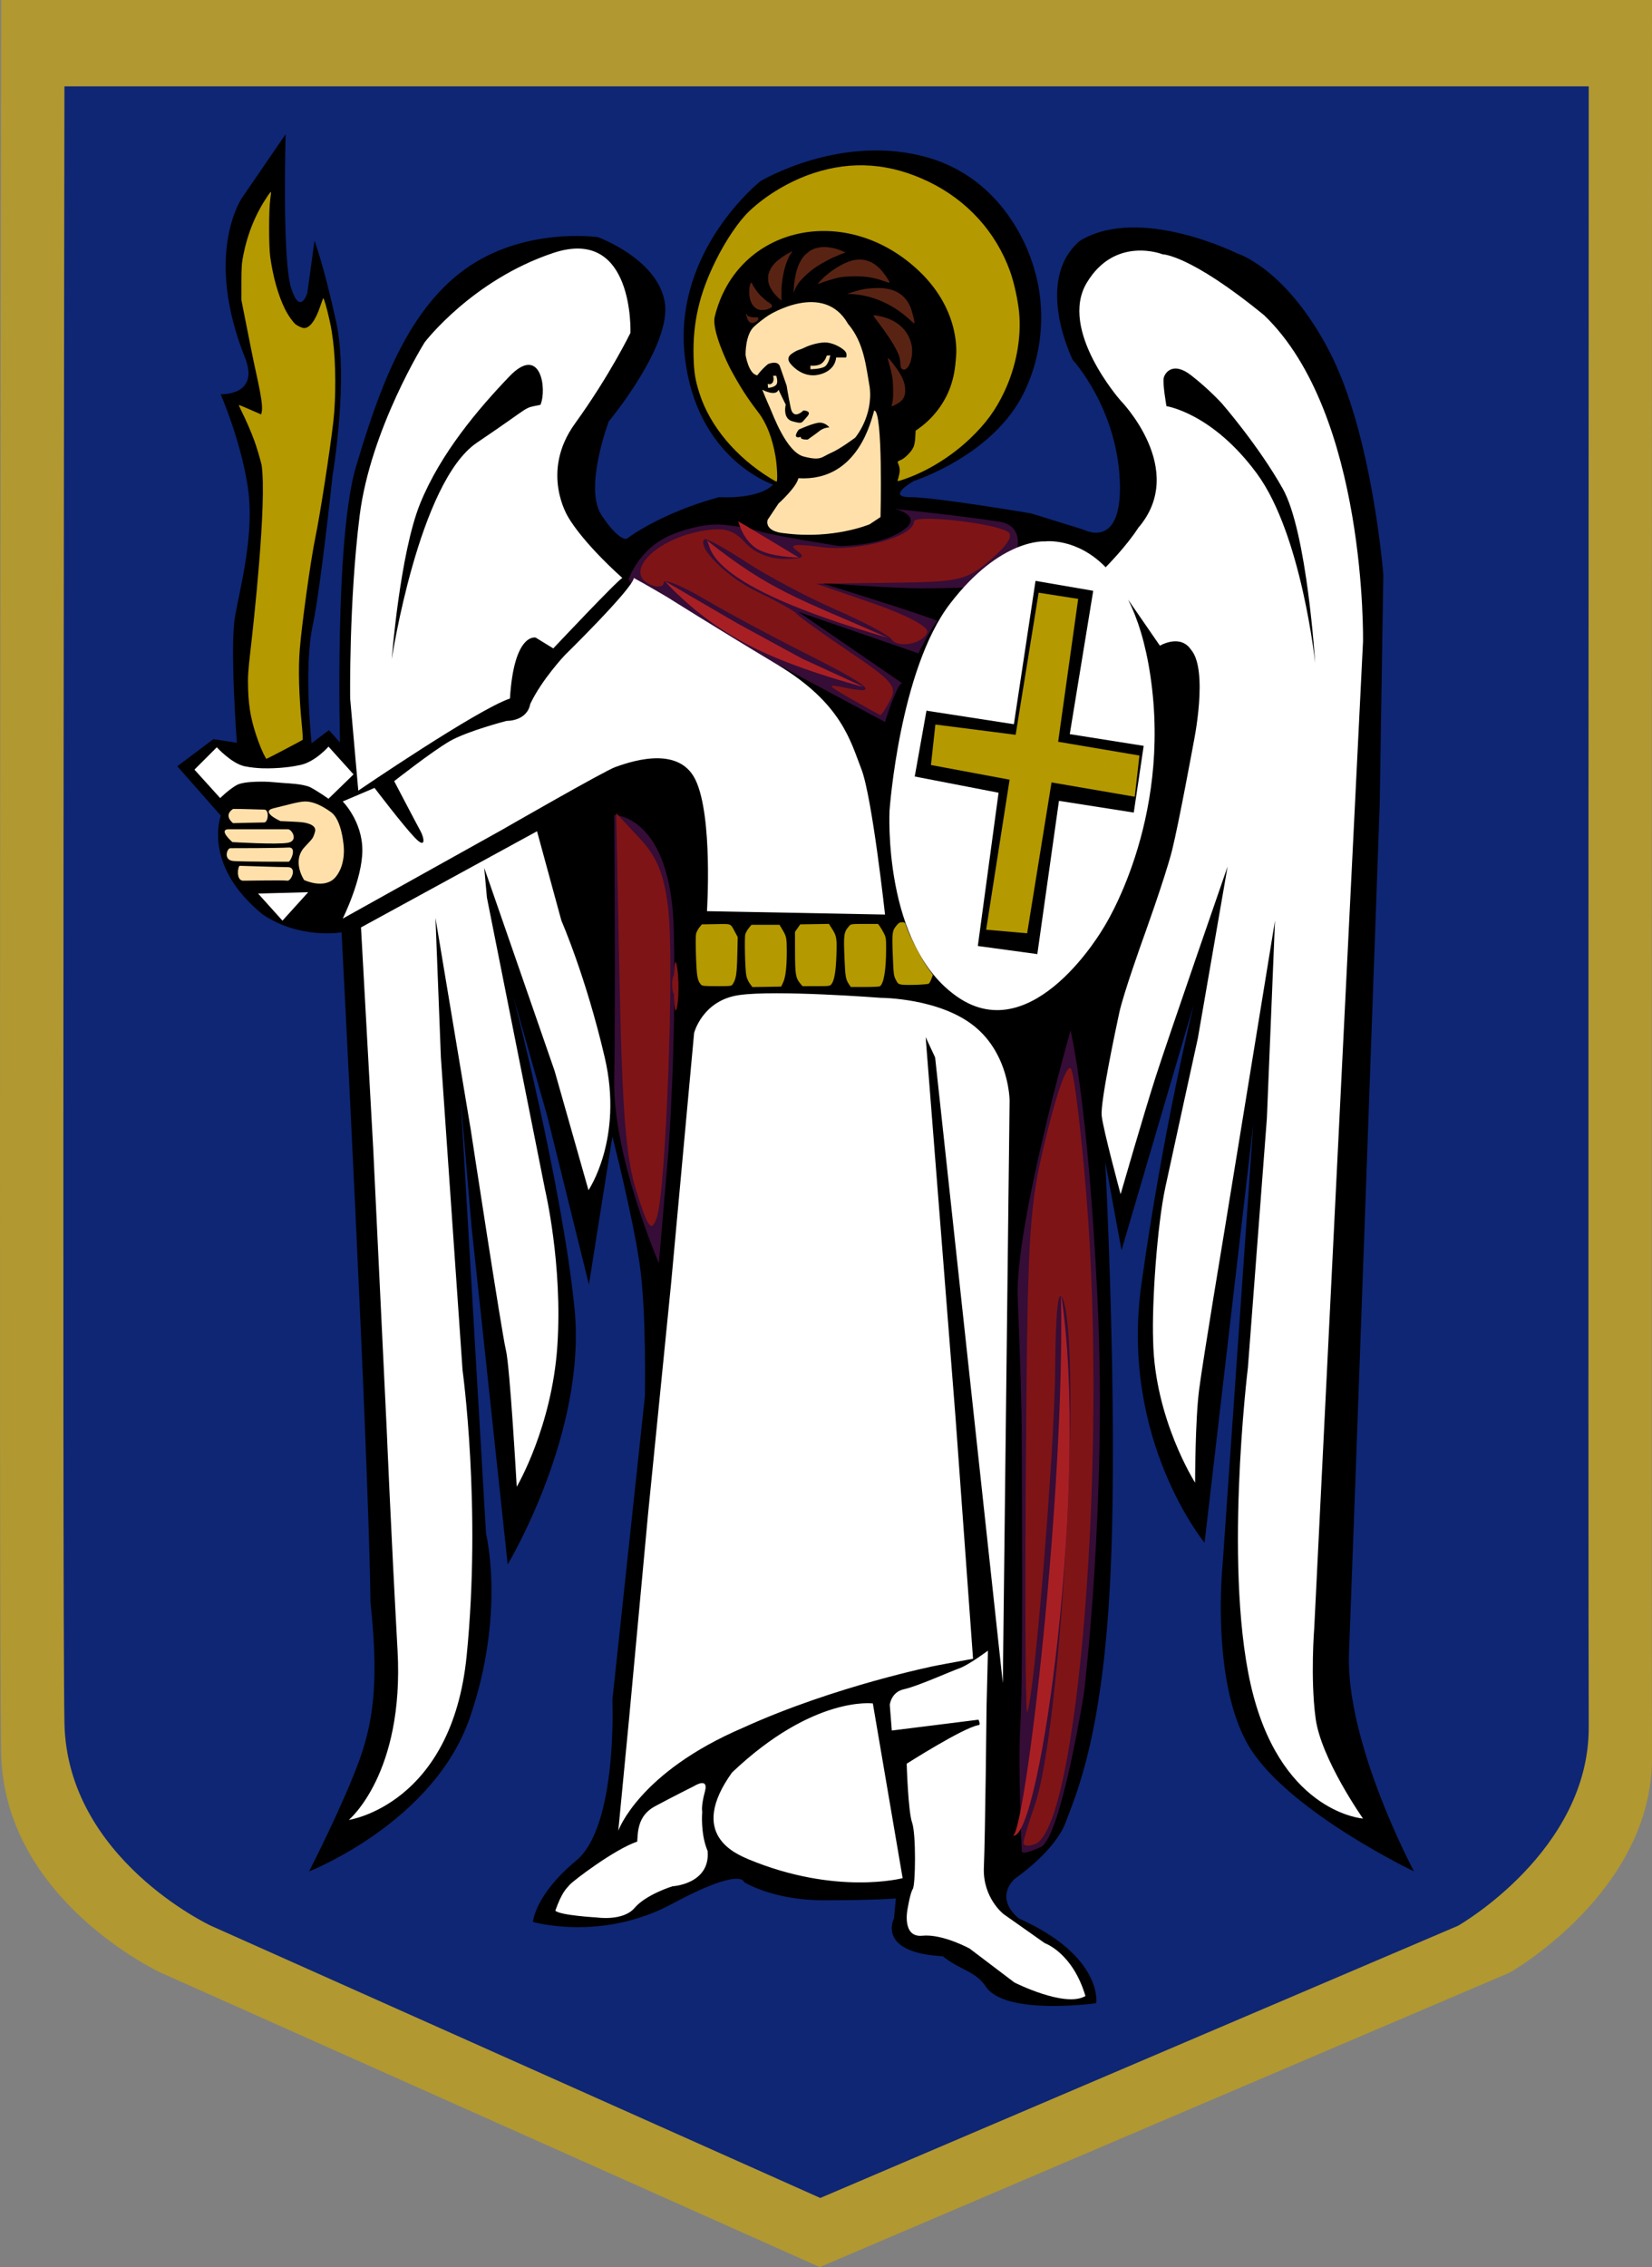
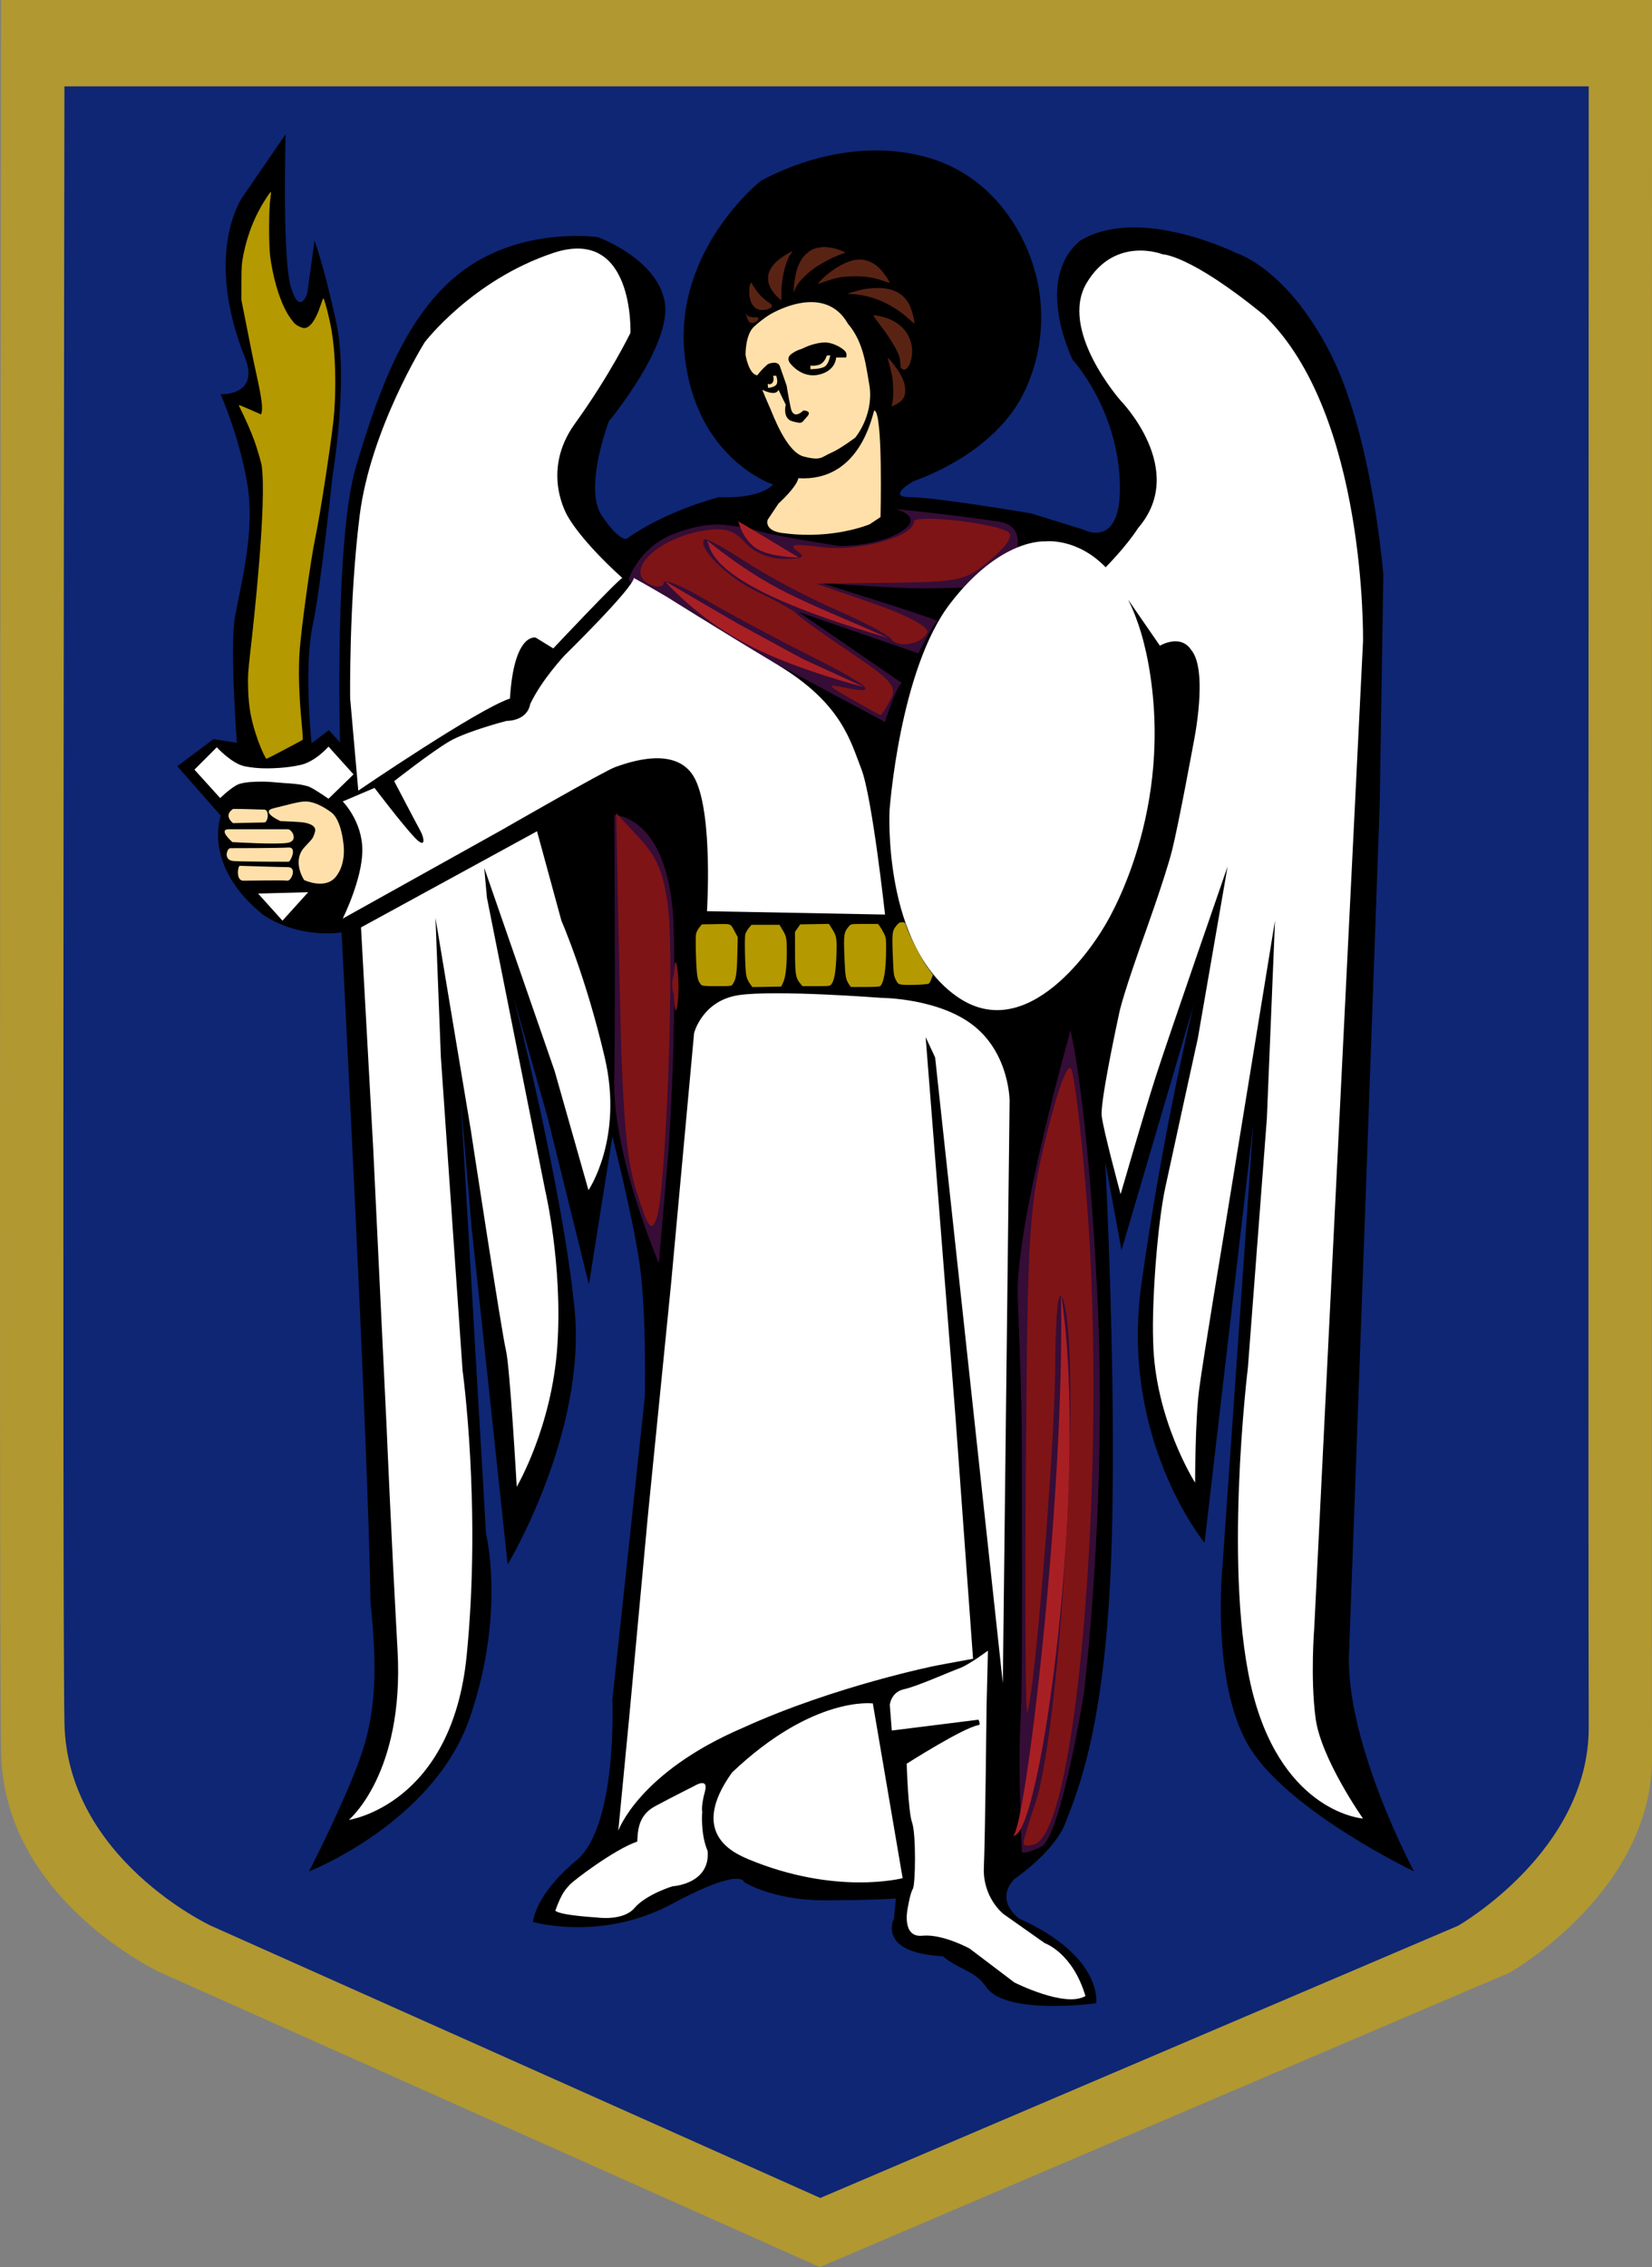
<svg xmlns="http://www.w3.org/2000/svg" version="1.1" id="Layer_1" x="0px" y="0px" viewBox="0 0 287.203 394.06" style="enable-background:new 0 0 287.203 394.06;" xml:space="preserve">
  <rect x="0" y="0" width="287.203" height="394.06" fill="#808080" stroke="none" />
  <g id="XMLID_6_">
    <path id="XMLID_265_" style="fill:#B19831;" d="M0.202,0c0,0-0.455,279.081,0,304.678c0.456,25.595,27.726,38.196,27.726,38.196   l114.596,51.185l119.943-51.185c0,0,24.857-14.048,24.735-37.434c-0.126-23.386,0-305.44,0-305.44H0.202z" />
    <g id="XMLID_1_">
      <path id="XMLID_264_" style="fill:#0E2674;" d="M11.202,15.014c0,0-0.421,260.748,0,284.409    c0.422,23.659,25.476,35.308,25.476,35.308l105.929,47.314l110.872-47.314c0,0,22.836-12.986,22.723-34.603    c-0.116-21.617,0-285.114,0-285.114H11.202z" />
      <path id="XMLID_263_" d="M234.528,287.3c0.628-15.692,5.336-147.522,5.336-147.522l0.628-39.861c0,0-1.882-24.482-9.417-38.921    c-7.531-14.439-16.005-16.949-16.005-16.949s-16.949-8.475-27.309-2.198c-8.161,6.907-1.255,20.715-1.255,20.715    s7.534,8.161,8.16,20.718c0.629,12.553-6.278,8.787-6.278,8.787l-9.103-2.824c0,0-16.634-2.826-21.028-2.826    c-4.395,0,0.627-2.823,0.627-2.823s13.81-4.395,19.147-15.381c5.336-10.987,1.882-21.029,1.882-21.029    s-3.452-15.381-18.518-19.774c-15.067-4.395-29.191,4.079-29.191,4.079s-15.066,11.927-13.185,30.133    c1.886,18.205,15.381,22.598,15.381,22.598s-1.883,2.512-9.416,2.198c-10.358,2.826-16.006,7.219-16.006,7.219    s-1.257,0.628-4.395-4.081c-3.138-4.708,1.256-16.32,1.256-16.32s10.987-13.183,9.73-20.715    c-1.254-7.533-11.613-11.301-11.613-11.301s-12.867-1.882-23.226,5.651C70.372,54.406,65.665,68.53,61.898,81.085    c-3.766,12.554-2.785,47.984-2.785,47.984l-1.923-2.159l-3.021,2.275c0,0-1.412-13.064,0.196-20.479    c1.346-6.204,3.453-26.051,3.453-26.051s2.824-16.637,0.628-26.682C56.248,45.93,54.68,41.849,54.68,41.849l-1.256,9.103    c0,0-1.256,4.081-2.825-0.941c-1.57-5.023-0.942-26.68-0.942-26.68l-7.534,10.986c0,0-6.904,9.73,0.628,28.248    c2.198,6.278-4.393,5.965-4.393,5.965s3.451,7.847,4.707,16.006c1.256,8.161-1.256,17.265-2.198,22.6    c-0.942,5.335,0.316,21.971,0.316,21.971l-4.081-0.628l-6.278,4.708l7.572,8.592c0,0-3.296,8.591,7.297,17.185    c6.474,4.356,13.693,3.099,13.693,3.099s4.708,90.084,5.022,116.446c1.256,11.927,0.942,19.462-1.884,27.307    c-2.824,7.847-8.788,19.462-8.788,19.462s21.657-8.475,27.935-26.679c6.276-18.206,2.824-32.016,2.824-32.016l-4.394-75.332    l1.882,21.974l6.279,58.695c0,0,13.809-22.916,11.612-44.572c-2.198-21.657-10.67-54.3-10.67-54.3l5.964,21.031l7.217,29.188    l4.081-25.737c0,0,3.453,13.497,4.708,21.972c1.257,8.475,0.941,23.227,0.941,23.227l-5.649,52.73c0,0,0.942,21.971-6.278,27.935    c-7.218,5.964-7.532,10.673-7.532,10.673s11.926,3.452,24.169-3.139c12.24-6.59,12.553-3.766,12.553-3.766    s5.022,3.138,13.81,3.138c8.789,0,12.557-0.314,12.557-0.314l-0.314,3.451c0,0-3.138,5.965,8.474,6.593    c3.139,2.512,5.651,2.512,7.532,5.336c3.453,5.023,19.146,2.824,19.146,2.824s1.257-8.16-13.497-14.753    c-4.394-3.764-0.627-6.904-0.627-6.904s6.906-4.708,8.788-9.73c1.884-5.022,6.593-15.38,7.848-43.941    c1.256-28.564-0.942-70.938-0.942-70.938l2.826,15.381l12.554-42.687c0,0-5.336,21.656-9.101,48.649    c-3.767,26.993,10.984,44.884,10.984,44.884l8.475-72.819l-5.336,76.588c0,0-2.199,21.342,5.022,32.326    c7.219,10.987,28.248,21.032,28.248,21.032S233.899,302.995,234.528,287.3z" />
      <path id="XMLID_259_" style="fill:#350D36;" d="M188.466,294.208c0,0-4.001,25.186-7.53,26.836    c-3.533,1.646-3.296,0.704-3.296,0.704s-0.706-14.83-0.236-22.363c0.471-7.532,0.236-41.902,0.236-48.26    c0-6.355-0.236-13.181-0.706-25.658c-0.471-12.476,9.181-46.375,9.181-46.375s3.062,12.243,4.708,47.081    C192.469,261.015,188.466,294.208,188.466,294.208z M106.782,141.664c0,0,0.235,32.957,0,46.138    c-0.237,13.185,7.767,31.78,7.767,31.78l1.648-19.304c0,0,1.415-18.597,0.942-38.607    C116.668,141.664,106.782,141.664,106.782,141.664z M174.108,101.957c0,0,6.747-10.2-0.47-11.298    c-7.221-1.101-18.049-2.198-18.049-2.198s5.336,1.256,1.097,3.924c-4.237,2.666-10.827,2.509-10.827,2.509    s-11.143-1.727-13.654-2.509c-2.51-0.787-5.807-1.099-5.807-1.099s-3.451-0.785-9.416,1.567c-5.964,2.355-7.69,7.847-7.69,7.847    l2.039,3.924l6.28,5.964l18.046,5.178l18.205,9.731c0,0,2.039-6.592,2.981-6.749c-2.039-1.413-18.047-12.398-18.047-12.398    l20.872,7.218c0,0,2.353-4.707,3.295-5.649c-2.981-1.256-20.243-6.592-20.243-6.592s12.711,0.942,17.419,0.942    C164.85,102.271,174.108,101.957,174.108,101.957z" />
      <path id="XMLID_248_" style="fill:#FFFFFF;" d="M151.746,296.089l5.179,30.366c0,0-11.536,3.063-26.837-3.293    c-2.119-0.942-10.593-4.238-2.826-15.068C141.387,294.676,151.746,296.089,151.746,296.089z M122.082,314.922    c0,0-0.235-0.943,0.471-3.531c0.707-2.591-1.882-0.942-1.882-0.942s-3.766,1.882-6.828,3.53c-3.059,1.648-2.941,4.591-3.059,6.122    c-3.884,1.293-11.181,6.825-11.77,7.534c-0.586,0.706-1.296,1.175-2.471,4.471c0.824,0.825,7.179,1.178,7.179,1.178    s4.59,0.706,6.593-1.648c1.998-2.353,6.59-3.767,6.59-3.767s6.59-0.352,6.119-6.121    C121.729,318.689,122.082,314.922,122.082,314.922z M181.641,337.758l-7.18-5.063c0,0-3.647-2.826-3.414-8.122    c0.236-5.296,0.472-28.13,0.472-28.13l0.235-9.534c0,0-3.294,2.471-4.944,3.06c-1.646,0.588-7.415,3.177-9.652,3.649    c-2.237,0.47-2.47,2.706-2.47,2.706l0.353,4.472l15.066-1.884c0,0,0.47,0.942,0,0.942c-2.707,0.472-12.477,6.71-12.477,6.71    s0.237,8.239,0.942,10.241c0.707,2,0.589,10.829,0.118,11.536c-0.471,0.705-0.941,3.649-0.941,3.649s-0.942,4.823,2.588,4.471    c3.531-0.353,8.24,2.237,8.24,2.237l7.769,5.886c0,0,8.827,4.473,12.358,2.355C186.468,339.405,181.641,337.758,181.641,337.758z     M174.343,292.557l1.177-101.223c0,0,0-8.006-6.119-12.95c-6.121-4.942-16.244-4.942-16.244-4.942s-18.363-1.414-24.719-0.471    c-6.356,0.942-7.767,6.589-7.767,6.589l-4.002,43.551l-4.002,40.021l-3.296,35.545l-1.881,19.54c0,0,3.53-10.123,21.655-17.89    c16.009-7.297,33.664-10.83,33.664-10.83l6.357-1.177l-3.06-42.138l-5.179-65.914l1.646,3.53L174.343,292.557z M49.108,160.025    l4.473-4.943l-8.71,0.234L49.108,160.025z M94.776,206.871l-10.123-50.847l-0.47-5.179l12.24,35.309l5.885,20.717    c0,0,6.121-8.946,2.826-23.071c-3.295-14.123-7.534-23.775-7.534-23.775l-4.237-15.538L62.76,161.201l2.12,38.371l2.354,48.966    c0,0,0.706,16.948,1.882,38.372c1.177,21.421-8.475,29.423-8.475,29.423s17.891-2.587,20.482-28.481    c2.588-25.894-0.707-49.671-0.707-49.671l-3.767-54.381l-0.942-24.247l6.121,36.723c0,0,5.416,35.548,6.121,38.373    c0.706,2.824,1.885,23.775,1.885,23.775s6.119-10.356,7.061-24.48C97.838,219.815,94.776,206.871,94.776,206.871z M57.111,129.775    c0,0-2.237,2.588-4.825,3.177c-2.591,0.59-5.297,0.59-5.297,0.59s-2.238,0.115-4.473-0.355c-2.235-0.468-4.826-3.294-4.826-3.294    l-3.883,3.883l4.472,4.945c0,0,1.413-1.415,2.824-2.238c1.413-0.824,5.651-0.589,5.651-0.589l2.941,0.236    c0,0,3.062,0.118,4.238,0.707c1.177,0.588,3.177,1.999,3.177,1.999l4.355-4.234L57.111,129.775z M62.29,137.425    c0,0,20.715-14.124,26.365-16.008c0.708-11.534,4.472-10.593,4.472-10.593l3.062,1.881c0,0,11.3-12.005,12.007-12.24    c-7.297-6.592-9.417-10.593-9.417-10.593s-4.943-7.768,1.178-16.244c6.119-8.475,9.648-15.773,9.648-15.773    s0.71-18.597-13.415-13.889c-14.124,4.709-22.363,15.537-22.363,15.537s-9.417,15.067-11.301,30.133    c-1.882,15.067-1.648,31.78-1.648,31.78L62.29,137.425z M87.244,144.252c0,0,18.008-10.358,19.774-10.945    c1.767-0.589,10.829-4.12,13.889,2.235c3.06,6.358,2,22.835,2,22.835l30.956,0.589c0,0-2.238-20.482-4.12-25.308    c-1.882-4.825-3.413-11.416-14.596-18.126c-11.18-6.708-19.185-11.769-19.185-11.769s-4.001-2.355-5.768-3.296    c-0.235,1.884-12.005,13.418-12.005,13.418s-4.001,4.238-6.004,8.475c-0.586,3.06-4.119,2.942-4.119,2.942    s-6.825,1.764-9.886,3.531c-3.062,1.766-9.651,6.944-9.651,6.944s4.001,7.65,4.59,8.71c0.588,1.057,1.059,3.296-1.06,1.057    c-2.12-2.235-6.944-8.591-6.944-8.591l-5.532,2.355c0,0,3.412,3.412,3.412,8.475c0,5.058-3.412,11.887-3.412,11.887    L87.244,144.252z M233.666,178.15l3.296-66.619c0,0,0.706-39.55-17.187-56.733c-12.946-10.595-17.655-10.595-17.655-10.595    s-8.239-3.294-13.182,4.945c-4.943,8.238,5.883,20.481,5.883,20.481s11.773,12.005,3.06,22.128    c-2.119,3.295-5.647,6.826-5.647,6.826l0.072,0.104c-5.132-5.342-10.666-4.578-10.666-4.578s-7.69-0.628-16.477,10.83    c-8.79,11.455-10.515,35.939-10.515,35.939s-1.257,23.54,11.926,32.483c13.183,8.947,25.268-12.083,25.268-12.083    s11.927-18.362,8.159-43.787c-0.842-5.685-2.228-9.989-3.868-13.257l5.519,8.001c0,0,3.529-2.119,5.414,0.706    c3.059,3.531,0.47,16.008,0.47,16.008s-2.589,14.125-3.765,18.834c-1.179,4.706-5.182,15.771-5.182,15.771    s-3.293,9.182-4.001,12.476c-0.707,3.294-3.295,15.537-3.059,17.89c0.233,2.355,3.293,13.653,3.293,13.653    s4.005-13.886,6.121-20.478c2.119-6.593,12.478-36.488,12.478-36.488l-5.179,29.895c0,0-4.237,19.304-5.65,25.894    c-1.413,6.593-2.355,20.011-2.117,26.604c0.234,13.652,7.297,24.716,7.297,24.716s0-10.829,0.706-16.244    c0.706-5.414,4.473-28.013,4.473-28.013l8.71-53.438l-1.413,34.37l-3.297,43.313c0,0-4.473,36.489,0.942,56.969    c5.415,20.481,19.069,21.422,19.069,21.422s-7.297-10.356-8.242-17.42c-0.942-7.063-0.232-15.771-0.232-15.771L233.666,178.15z" />
      <path id="XMLID_239_" style="fill:#FFE0AA;" d="M40.516,140.603c2.235,0,4.471,0.118,5.414,0.118c0.941,0,0.707,2.237,0,2.237    c-0.706,0-5.414,0.118-5.414,0.118S38.75,141.779,40.516,140.603z M50.049,144.134H39.808c-1.999,0,0.589,2.237,0.589,2.237    s7.768,0.471,9.652,0.118C51.933,146.134,50.755,144.134,50.049,144.134z M50.167,147.311c-1.531,0.118-9.535,0.118-10.122,0.118    c-0.589,0-1.295,2.118,0.586,2.237c1.884,0.118,9.182,0.118,9.535,0.118C50.52,149.784,51.698,147.196,50.167,147.311z     M50.049,150.724c-1.649,0-8.004-0.232-8.357-0.232c-0.352,0-0.706,2.588,0.589,2.588s6.945-0.117,7.65,0    C50.638,153.198,51.697,150.724,50.049,150.724z M57.583,141.191c-1.767-1.293-3.295-1.881-4.473-1.881    c-1.177,0-3.06,0.588-5.533,1.177c-2.47,0.589,1.177,2.235,1.177,2.235s3.298,0.118,4.003,0.235    c0.706,0.118,2.353,0.471,1.999,1.648c-0.353,1.177-0.353,1.061-1.764,2.591c-2.353,2.471-0.117,5.768-0.117,5.768    s3.648,1.764,5.532-0.589c1.882-2.355,1.295-5.767,1.295-5.767S59.348,142.486,57.583,141.191z M151.98,71.354    c-0.471,1.413-2.667,12.397-13.182,11.769c-0.314,1.57-3.453,4.395-3.453,4.395l-1.882,2.824c0,0-0.785,2.041,2.983,2.355    c8.473,1.099,14.75-1.57,14.75-1.57l1.884-1.255C153.078,89.873,153.549,71.354,151.98,71.354z M133.854,70.885    c0.471,1.018,2.824,7.688,5.883,8.473c3.06,0.784,3.06,0.079,4.711-0.628c1.646-0.706,4.237-2.667,4.237-2.667    s3.139-3.688,2.509-8.788c-0.625-3.453-0.942-7.69-3.767-10.987c-4.236-7.454-13.653-1.57-13.653-1.57s-1.098,0.629-2.669,2.041    c-1.568,1.413-1.489,4.944-1.489,4.944s0.549,3.374,2.041,3.531c0.942-1.256,1.885-1.962,1.885-1.962s1.645-0.707,2.039,0.393    c0.392,1.099,1.177,3.373,1.177,3.373s0.235,1.57,0.706,3.846c0.472,2.274,2.199,0.468,2.199,0.468s1.645,0,0.625,1.099    c-1.02,1.099-0.706,1.256-2.51,0.785s-1.177-2.903-1.177-2.903s-1.02-2.039-1.257-2.588c-0.47,1.256-2.824,0-2.824,0    S133.383,69.862,133.854,70.885z M133.461,66.725l0.08,0.706c0,0,1.018-0.078,1.409-0.549c0.393-0.471,0-1.57,0-1.57h-0.549    c0,0,0.237,0.707-0.078,1.178C134.009,66.959,133.461,66.725,133.461,66.725z" />
      <path id="XMLID_164_" style="fill:#592314;" d="M158.96,56.221c-0.023,0.02-0.372-0.266-0.776-0.637    c-3.015-2.76-6.595-4.32-10.299-4.483l-0.613-0.028l0.859-0.27c1.595-0.502,2.446-0.661,3.923-0.73    c3.08-0.144,5.062,0.852,6.128,3.078C158.533,53.883,159.093,56.097,158.96,56.221z M153.4,55.058    c-0.526-0.134-1.115-0.245-1.308-0.245c-0.347,0-0.339,0.016,0.617,1.257c1.424,1.85,2.641,3.71,3.234,4.945    c0.442,0.921,0.531,1.236,0.57,2.009c0.034,0.663,0.102,0.958,0.246,1.069c1.1,0.838,2.216-2.021,1.68-4.302    C157.886,57.436,156.084,55.743,153.4,55.058z M154.352,62.22c-0.029,0.03,0.088,0.54,0.26,1.135s0.397,1.543,0.501,2.106    c0.038,0.204,0.068,0.443,0.094,0.694c0.025,0.333,0.043,0.704,0.058,1.162c0.017,0.502,0.02,1.025,0.011,1.474    c-0.024,0.494-0.068,0.926-0.139,1.197c-0.092,0.352-0.151,0.639-0.133,0.639c0.186,0,1.185-0.53,1.501-0.795    c0.691-0.58,0.92-1.189,0.854-2.262c-0.065-1.081-0.453-2.029-1.381-3.379C155.282,63.183,154.427,62.145,154.352,62.22z     M137.232,43.926l0.113-0.015l0.114-0.015l-0.015,0.093c-0.007,0.051-0.046,0.162-0.084,0.249c-0.039,0.085-0.07,0.164-0.07,0.164    c0,0.033,0.03-0.005,0.079-0.1c0.031-0.061,0.136-0.231,0.231-0.378c0.097-0.147,0.171-0.27,0.167-0.274    c-0.009-0.009-0.221,0.097-0.407,0.203L137.232,43.926z M131.351,55.906c0.236-0.146,0.413-0.355,0.413-0.49    c0-0.197-0.09-0.236-0.556-0.236c-0.305,0-0.747-0.079-0.981-0.177c-0.164-0.069-0.293-0.099-0.364-0.092    c0.021-0.005,0.034-0.016,0.054-0.016h0.093l-0.097-0.104c-0.053-0.057-0.123-0.154-0.156-0.217    c-0.051-0.095-0.06-0.1-0.062-0.034c-0.001,0.044,0.009,0.159,0.023,0.257c0.018,0.124,0.036,0.166,0.064,0.137    c0.007-0.007,0.029-0.007,0.042-0.012c-0.011,0.007-0.023,0.013-0.023,0.026c0,0.175,0.197,0.535,0.407,0.791    c-0.063-0.072-0.129-0.145-0.176-0.216c-0.175-0.267-0.203-0.22-0.04,0.065c0.112,0.193,0.333,0.431,0.475,0.509    c0.107,0.059,0.212,0.054,0.116-0.005c-0.102-0.064-0.227-0.185-0.345-0.317c0.069,0.08,0.139,0.15,0.203,0.195    C130.793,56.216,130.856,56.213,131.351,55.906z M131.283,55.127l-0.399,0.006l0.384,0.025c0.431,0.028,0.504,0.063,0.504,0.25    c0,0.162-0.167,0.357-0.472,0.55c-0.124,0.079-0.205,0.144-0.177,0.144c0.075,0,0.345-0.168,0.527-0.329    c0.133-0.118,0.165-0.173,0.183-0.316c0.019-0.149,0.01-0.185-0.064-0.255C131.689,55.129,131.643,55.122,131.283,55.127z     M137.209,44.537c-0.851,1.68-1.315,3.911-1.432,6.894l-0.029,0.725l-0.708-0.766c-0.76-0.822-1.133-1.41-1.284-2.102    c0.083,0.384,0.225,0.73,0.461,1.095c0.23,0.355,0.512,0.694,1.117,1.341c0.158,0.169,0.276,0.308,0.261,0.308    s-0.212-0.185-0.44-0.412c-0.227-0.227-0.476-0.491-0.553-0.586c-0.397-0.494-0.745-1.101-0.895-1.568    c-0.148-0.455-0.169-0.599-0.169-1.104c0.001-0.394,0.008-0.481,0.055-0.671c0.325-1.312,1.335-2.424,3.207-3.529    c0.23-0.136,0.431-0.239,0.465-0.239c0.049,0,0.04,0.01-0.056,0.062c-0.185,0.097-0.588,0.358-0.934,0.603    c-0.424,0.3-0.756,0.564-1.052,0.817c0.738-0.617,2.019-1.503,2.214-1.503C137.488,43.901,137.386,44.188,137.209,44.537z     M133.669,48.438c-0.001-0.14,0.004-0.272,0.013-0.399c-0.008,0.123-0.016,0.248-0.016,0.387c0,0.071,0.008,0.131,0.011,0.198    C133.674,48.562,133.669,48.503,133.669,48.438z M134.084,46.687c-0.016,0.027-0.039,0.053-0.054,0.081    c-0.153,0.275-0.247,0.561-0.303,0.889C133.789,47.307,133.904,46.994,134.084,46.687z M146.107,44.167    c-1.224,0.501-2.986,1.429-4.167,2.194c-1.39,0.899-3.095,2.587-3.593,3.554l-0.331,0.644c0.03-0.038,0.092-0.151,0.221-0.396    c0.192-0.37,0.401-0.716,0.449-0.745c0.04-0.025,0.02,0.015-0.093,0.193c-0.229,0.358-0.475,0.851-0.57,1.138    c-0.023,0.067-0.046,0.122-0.054,0.122c-0.008,0-0.006-0.176,0.003-0.389c0.044-1.118,0.239-2.444,0.482-3.294    c0.392-1.363,0.892-2.282,1.645-3.025c0.196-0.193,0.254-0.239,0.309-0.239c0.005,0,0.005,0.002,0.009,0.002    c-0.051-0.018-0.007-0.058,0.261-0.238c1.03-0.688,2.272-0.905,3.755-0.656c0.649,0.109,1.327,0.31,1.988,0.589    c0.342,0.143,0.61,0.276,0.565,0.278c-0.087,0.004-1.607,0.627-1.94,0.794c-0.074,0.038-0.147,0.067-0.163,0.065    c-0.016-0.001,0.107-0.068,0.272-0.149c0.166-0.082,0.49-0.229,0.721-0.326c0.52-0.222,0.699-0.308,0.741-0.388    C146.57,43.968,146.394,44.049,146.107,44.167z M138.555,47.197c-0.076,0.265-0.155,0.524-0.217,0.815    c-0.127,0.596-0.235,1.356-0.304,2.137c-0.015,0.161-0.031,0.328-0.039,0.372c-0.006,0.042-0.002,0.054,0.009,0.048l0.075-0.783    C138.173,48.82,138.335,47.962,138.555,47.197z M140.833,43.699c-0.075,0.048-0.161,0.085-0.231,0.138    c-0.083,0.063-0.146,0.094-0.176,0.09c0.031,0.008-0.006,0.048-0.211,0.245c-0.018,0.018-0.033,0.041-0.051,0.059    C140.373,44.027,140.597,43.852,140.833,43.699z M143.107,43.033c-0.489,0.004-0.668,0.027-1.055,0.125    c-0.087,0.022-0.167,0.063-0.252,0.09c0.264-0.085,0.537-0.153,0.827-0.188C142.781,43.041,142.945,43.038,143.107,43.033z     M145.678,43.414c0.731,0.244,1.015,0.354,0.938,0.479c0.014-0.027,0.012-0.053,0.003-0.084c-0.035-0.113-0.976-0.451-1.719-0.618    c-0.519-0.116-0.79-0.149-1.299-0.157C144.281,43.063,144.994,43.186,145.678,43.414z M134.168,53.333    c-0.05,0.132-0.097,0.186-0.193,0.226c-0.096,0.04-0.14,0.055-0.141,0.041c0.008,0.036-0.354,0.163-0.669,0.234    c-0.159,0.036-0.863,0.067-0.987,0.043c-0.031-0.006-0.136-0.031-0.23-0.058c-1.041-0.279-1.7-1.473-1.704-3.088    c-0.001-0.742,0.111-1.293,0.32-1.568l0.063-0.082l0.117,0.192c0.156,0.259,0.159,0.284,0.024,0.139    c-0.068-0.072-0.134-0.122-0.163-0.122c-0.018,0-0.032,0.015-0.048,0.024c0.099-0.052,0.241,0.117,0.47,0.49    c0.619,1.006,1.193,1.654,2.179,2.46c0.671,0.548,0.887,0.796,0.863,0.99c0.011-0.101-0.032-0.21-0.143-0.351    c-0.082-0.103-0.226-0.251-0.323-0.329c-0.242-0.2-0.186-0.211,0.08-0.018C134.183,52.919,134.271,53.061,134.168,53.333z     M130.352,51.296c-0.039-0.321-0.049-0.654-0.018-0.991c0.03-0.32,0.06-0.556,0.096-0.72c-0.028,0.111-0.053,0.246-0.074,0.443    c-0.058,0.511-0.064,0.704-0.038,1.044C130.325,51.149,130.343,51.22,130.352,51.296z M131.303,53.375    c-0.06-0.053-0.116-0.113-0.171-0.175c0.04,0.044,0.073,0.098,0.115,0.138C131.264,53.355,131.286,53.36,131.303,53.375z     M132.422,53.812c0.15,0.01,0.324,0,0.498-0.016c-0.187,0.017-0.38,0.018-0.566,0.002C132.379,53.8,132.396,53.81,132.422,53.812z     M134.065,53.267c-0.049,0.275-0.547,0.469-1.11,0.525c0.311-0.033,0.616-0.096,0.777-0.178c0.073-0.038,0.092-0.041,0.102-0.015    c0.001-0.013,0.033-0.048,0.103-0.114C134.016,53.411,134.053,53.341,134.065,53.267z M135.817,50.974    c-0.072,1.327-0.07,1.187-0.01,1.229c0.029,0.02,0.059,0.038,0.059,0.038c0.003,0,0.004-0.353,0.003-0.785    c0-0.431,0.005-0.946,0.012-1.144C135.899,49.756,135.859,50.177,135.817,50.974z M146.433,48.136    c0.583-0.067,1.498-0.116,2.249-0.115c1.88,0.001,3.236,0.224,4.859,0.796c0.578,0.205,1.071,0.35,1.098,0.325    c0.124-0.126-0.963-1.71-1.665-2.427c-1.337-1.363-2.944-1.867-4.677-1.467c-1.671,0.386-4.006,1.831-5.561,3.442    c-0.404,0.419-0.625,0.718-0.491,0.664c0.949-0.378,2.73-0.927,3.616-1.123C146.052,48.197,146.242,48.165,146.433,48.136z" />
      <path id="XMLID_147_" style="fill:#7F1416;" d="M179.936,320.537c-1.114,0.427-2.016,0.338-2.005-0.2    c0.012-0.538,0.894-3.486,1.963-6.552c4.663-13.382,8.302-80.074,4.813-88.195c-0.751-1.747-1.202,2.657-1.264,12.329    c-0.088,13.848-3.557,56.541-4.851,59.696c-0.306,0.748-0.415-18.515-0.242-42.807c0.295-41.441,0.516-44.99,3.582-57.49    c1.966-8.024,3.672-12.597,4.285-11.498c0.563,1.003,1.762,10.973,2.665,22.156C192.559,253.453,187.456,317.652,179.936,320.537z     M117.938,170.556c-0.032-0.839-0.098-1.66-0.205-2.363c-0.259-1.71-0.484-1.062-0.559,1.33c-0.219,0.219-0.348,0.879-0.309,1.823    c0.034,0.83,0.14,1.304,0.295,1.42c0.055,2.629,0.28,3.644,0.554,2.223c0.204-1.055,0.282-2.661,0.233-4.223    C117.947,170.694,117.943,170.625,117.938,170.556z M111.15,145.648l-4.029-4.314l0.593,29.218    c0.463,22.85,1.111,30.841,2.974,36.665c2.032,6.357,2.539,7.017,3.466,4.513c1.623-4.385,3.128-44.926,2.003-53.931    C115.408,151.807,114.23,148.948,111.15,145.648z M158.886,90.669c0,2.601-9.712,5.276-16.082,4.429    c-4.645-0.617-5.795-0.458-4.302,0.593c1.616,1.139,1.169,1.439-2.167,1.456c-2.563,0.013-5.211-1.09-6.78-2.822    c-1.985-2.194-3.617-2.674-7.149-2.101c-8.537,1.385-14.334,7.483-9.045,9.513c1.121,0.429,2.039,0.206,2.039-0.499    c0-0.705,3.162,0.583,7.026,2.862c3.864,2.278,11.814,6.55,17.666,9.492c11.221,5.641,13.063,7.231,6.903,5.958    c-3.438-0.712-3.357-0.555,1.02,1.955c2.616,1.501,4.888,2.754,5.048,2.785c0.161,0.031,0.932-1.139,1.714-2.599    c1.248-2.332,0.379-3.36-7.086-8.392c-4.68-3.153-8.816-6.128-9.189-6.609c-0.374-0.481-3.432-2.193-6.795-3.802    c-5.326-2.548-10.61-7.792-9.238-9.166c0.256-0.255,3.509,1.527,7.23,3.961c3.72,2.435,10.74,6.158,15.598,8.276    c4.857,2.117,9.212,4.429,9.676,5.139c1.094,1.674,5.574,0.799,6.248-1.222c0.301-0.904-3.654-3.004-9.401-4.988l-9.921-3.427    l12.911-0.162c12.116-0.153,13.188-0.401,17.438-4.036c2.931-2.508,3.983-4.209,2.98-4.828    C172.677,90.856,158.886,89.368,158.886,90.669z" />
-       <polygon id="XMLID_65_" points="180.027,100.967 190.058,102.691 185.982,127.605 198.831,129.643 197.107,141.237    184.102,139.202 180.34,165.84 169.997,164.43 173.602,137.79 159.029,134.97 161.067,123.53 176.266,125.881   " />
-       <path id="XMLID_62_" d="M68.108,114.552c0,0,1.411-18.334,4.938-27.032c3.525-8.697,10.105-16.452,15.511-22.094    c5.405-5.641,6.58,2.117,5.405,4.935c-3.29,0.707-0.939-0.233-11.045,6.583C72.81,83.761,68.108,114.552,68.108,114.552     M202.79,70.597c0,0,7.99,1.177,15.749,11.754c7.755,10.576,10.106,32.905,10.106,32.905s-1.412-22.798-5.641-30.321    c-4.231-7.521-10.576-14.807-10.576-14.807s-2.351-2.585-5.407-4.936c-3.056-2.351-4.468-0.47-4.701,0.47    C202.085,66.602,202.79,70.597,202.79,70.597" />
-       <path id="XMLID_61_" style="fill:#B49900;" d="M133.981,83.158c0.5,0.306,0.961,0.56,1.022,0.564    c0.22,0.01,0.108-2.695-0.182-4.39c-0.545-3.19-1.556-5.784-2.976-7.64c-1.979-2.586-3.143-4.399-4.845-7.546    c-0.529-0.98-3.309-6.781-2.74-9.101c3.889-15.847,22.992-20.015,35.672-7.785c7.284,7.026,6.28,14.712,6.28,14.712    c-0.143,2.165-0.419,3.662-0.971,5.238c-0.969,2.775-2.936,5.399-5.362,7.155l-0.697,0.505l-0.059,1.162    c-0.038,0.736-0.166,1.381-0.349,1.762c-0.392,0.807-1.546,1.943-2.228,2.19c-0.305,0.109-0.525,0.27-0.487,0.357    c0.365,0.849,0.433,1.359,0.278,2.086c-0.09,0.427-0.212,0.894-0.27,1.04c-0.09,0.229,0.078,0.201,1.227-0.2    c4.052-1.411,8.176-3.978,11.45-7.125c2.66-2.557,4.325-4.831,5.801-7.92c2.087-4.374,3.044-9.398,2.637-13.859    c-0.194-2.119-0.893-5.311-1.58-7.212c-2.472-6.839-7.45-12.321-14.122-15.552c-6.678-3.232-13.285-3.728-20.054-1.503    c-4.056,1.334-8.18,3.774-11.163,6.608c-1.815,1.723-4.067,5.043-5.814,8.569c-2.878,5.808-4.032,10.82-3.867,16.791    c0.077,2.731,0.284,3.998,1.036,6.342C123.44,74.082,127.941,79.453,133.981,83.158z" />
      <path id="XMLID_43_" style="fill:#B49900;" d="M161.19,168.073l1,1.394l-0.255,0.669c-0.141,0.368-0.341,0.741-0.447,0.828    c-0.225,0.187-3.937,0.321-4.792,0.173c-0.522-0.09-0.635-0.19-0.968-0.853c-0.355-0.708-0.386-0.954-0.515-4.268    c-0.152-3.888-0.107-4.238,0.654-5.158c0.368-0.446,0.57-0.564,0.968-0.564c0.473,0,0.517,0.045,0.755,0.789    C158.057,162.54,160.182,166.666,161.19,168.073z M135.518,160.746h-2.436h-2.436l-0.465,0.564    c-0.255,0.309-0.529,0.794-0.607,1.075c-0.168,0.612-0.043,6.062,0.166,7.166c0.083,0.437,0.343,1.036,0.605,1.393l0.46,0.625    l2.5-0.041l2.502-0.04l0.33-0.692c0.433-0.905,0.646-2.691,0.646-5.416c0-2.358-0.054-2.62-0.79-3.844L135.518,160.746z     M152.959,161.016l-0.31-0.421h-2.35c-2.247,0-2.362,0.015-2.647,0.338c-0.961,1.086-1.013,1.447-0.834,5.671    c0.138,3.252,0.21,3.644,0.82,4.543l0.28,0.413l2.431-0.002c1.337-0.001,2.513-0.054,2.612-0.118    c0.681-0.432,1.084-2.825,1.091-6.456c0.004-1.859-0.023-2.049-0.389-2.772C153.447,161.786,153.13,161.247,152.959,161.016z     M144.107,160.588l-2.492,0.041l-2.492,0.041l-0.457,0.653l-0.457,0.653l0.008,3.479c0.009,3.845,0.116,4.53,0.844,5.414    l0.447,0.541h2.381c2.361,0,2.385-0.002,2.677-0.374c0.485-0.617,0.753-2.216,0.848-5.057c0.098-2.947,0.036-3.298-0.819-4.63    L144.107,160.588z M124.461,160.629l-2.443,0.041l-0.441,0.545c-0.242,0.3-0.499,0.799-0.569,1.109    c-0.069,0.31-0.072,2.092-0.005,3.961c0.126,3.487,0.246,4.159,0.87,4.862c0.205,0.231,0.542,0.262,2.76,0.262    c2.517,0,2.528-0.001,2.769-0.368c0.563-0.859,0.702-1.754,0.779-4.984l0.074-3.175l-0.475-0.882    C126.955,160.469,127.23,160.582,124.461,160.629z" />
      <path id="XMLID_41_" style="fill:#B49900;" d="M57.893,59.201c-0.322-2.446-0.421-2.682-0.696-3.944    c-0.352-1.616-0.907-3.521-1-3.428c-0.038,0.038-0.266,0.657-0.509,1.376c-0.825,2.456-1.822,3.815-2.802,3.816    c-0.383,0.001-1.152-0.352-1.592-0.731c-0.237-0.203-1.08-1.227-1.745-2.561c-1.18-2.363-2.108-5.665-2.581-9.175    c-0.246-1.83-0.241-8.05,0.008-9.819c0.103-0.732,0.162-1.358,0.129-1.389c-0.031-0.033-0.296,0.296-0.588,0.73    c-2.071,3.085-3.442,6.408-4.201,10.184c-0.294,1.458-0.347,2.19-0.349,4.8l-0.003,3.079l1.797,9.044    c0.988,4.974,2.269,9.514,1.62,10.845l-1.807-0.791c-1.064-0.466-1.978-0.846-2.031-0.846c-0.053,0,0.146,0.481,0.442,1.069    c0.796,1.58,1.682,3.627,2.267,5.24c0.41,1.131,0.948,2.965,1.231,4.129c0.944,6.555-1.428,27.818-1.945,32.299    c-0.418,3.614-0.468,4.449-0.399,6.685c0.104,3.353,0.565,5.697,1.787,9.087c0.254,0.703,0.656,1.666,0.893,2.141    c0.237,0.475,0.461,0.864,0.495,0.864c0.098,0,6.153-3.178,6.286-3.3c0.067-0.06,0.016-1.15-0.112-2.422    c-0.517-5.184-0.652-9.947-0.374-13.309c0.382-4.636,1.9-15.552,2.695-19.37c0.828-3.983,2.574-15.239,3.153-20.332    C58.421,69.129,58.391,63.002,57.893,59.201z" />
-       <polygon id="XMLID_40_" style="fill:#B49900;" points="180.569,103.023 187.444,104.097 183.96,128.932 198.091,131.325    197.28,138.485 182.809,135.998 178.569,162.223 171.444,161.597 175.52,135.522 161.847,132.972 162.616,125.936    176.569,127.722   " />
-       <path id="XMLID_35_" d="M139.25,75.93c-0.235,0.548,1.175,0.47,1.175,0.47s1.254-0.861,2.039-1.488    c0.784-0.627,1.724-0.627,1.724-0.627s-0.784-1.019-2.038-0.784c-1.255,0.234-3.29,1.175-3.29,1.175S137.526,76.4,139.25,75.93" />
      <path id="XMLID_3_" d="M146.85,60.966c-0.548-0.549-1.803-1.254-2.977-1.411c-1.176-0.157-3.056,0.391-3.999,0.861    c-0.939,0.47-1.174,0.313-2.271,1.097c-1.096,0.782-0.157,1.723-0.157,1.723s1.959,2.585,4.935,1.882    c2.979-0.707,2.979-2.978,2.979-2.978h1.724C147.086,62.14,147.398,61.513,146.85,60.966z M143.403,63.706    c-0.706,0.47-2.508,0.47-2.508,0.47v-0.627c0,0,1.254,0.157,1.959-0.391c0.705-0.549,0.862-1.332,0.862-1.332l0.627-0.078    C144.342,61.749,144.107,63.236,143.403,63.706z" />
      <path id="XMLID_4_" style="fill:#A81F23;" d="M128.992,92.326c-0.293-0.6-0.678-1.646-0.625-1.699    c0.015-0.015,2.345,1.37,5.178,3.078c2.833,1.708,5.191,3.129,5.243,3.158c0.1,0.058,0.097,0.058-0.627,0.025    c-1.286-0.059-3.096-0.306-4.158-0.568c-1.121-0.276-2.171-0.725-2.787-1.189C130.332,94.465,129.558,93.489,128.992,92.326z     M154.43,110.878c-15.733-6.919-20.353-8.094-31.572-16.978C123.875,95.031,121.546,101.409,154.43,110.878z M150.034,119.337    c0.05,0.048-0.193-0.01-1.18-0.281c-4.027-1.108-8.394-2.533-11.845-3.869c-6.703-2.596-11.513-5.358-16.466-9.458    c-1.079-0.893-2.743-2.411-3.692-3.369l-0.507-0.515l-0.359-0.394c-0.197-0.217-0.344-0.394-0.326-0.394    c0.043,0,4.792,2.789,4.792,2.789c1.877,1.1,4.684,2.734,6.236,3.63c0.548,0.317,1.057,0.612,1.489,0.865    c4.166,2.266,11.454,6.257,11.49,6.244c0.03-0.01,5.427,2.5,7.841,3.597C148.887,118.805,150.024,119.327,150.034,119.337z     M119.155,103.69c-0.037-0.007-0.056-0.002-0.067,0.009c-0.002,0.002,0.002,0.006,0,0.008    C119.103,103.697,119.127,103.693,119.155,103.69z M184.452,224.847c0.717,35.5-6.25,93.517-8.337,94.218    C180.877,320.097,189.452,256.68,184.452,224.847z" />
    </g>
  </g>
  <g>
</g>
  <g>
</g>
  <g>
</g>
  <g>
</g>
  <g>
</g>
  <g>
</g>
  <g>
</g>
  <g>
</g>
  <g>
</g>
  <g>
</g>
  <g>
</g>
  <g>
</g>
  <g>
</g>
  <g>
</g>
  <g>
</g>
</svg>